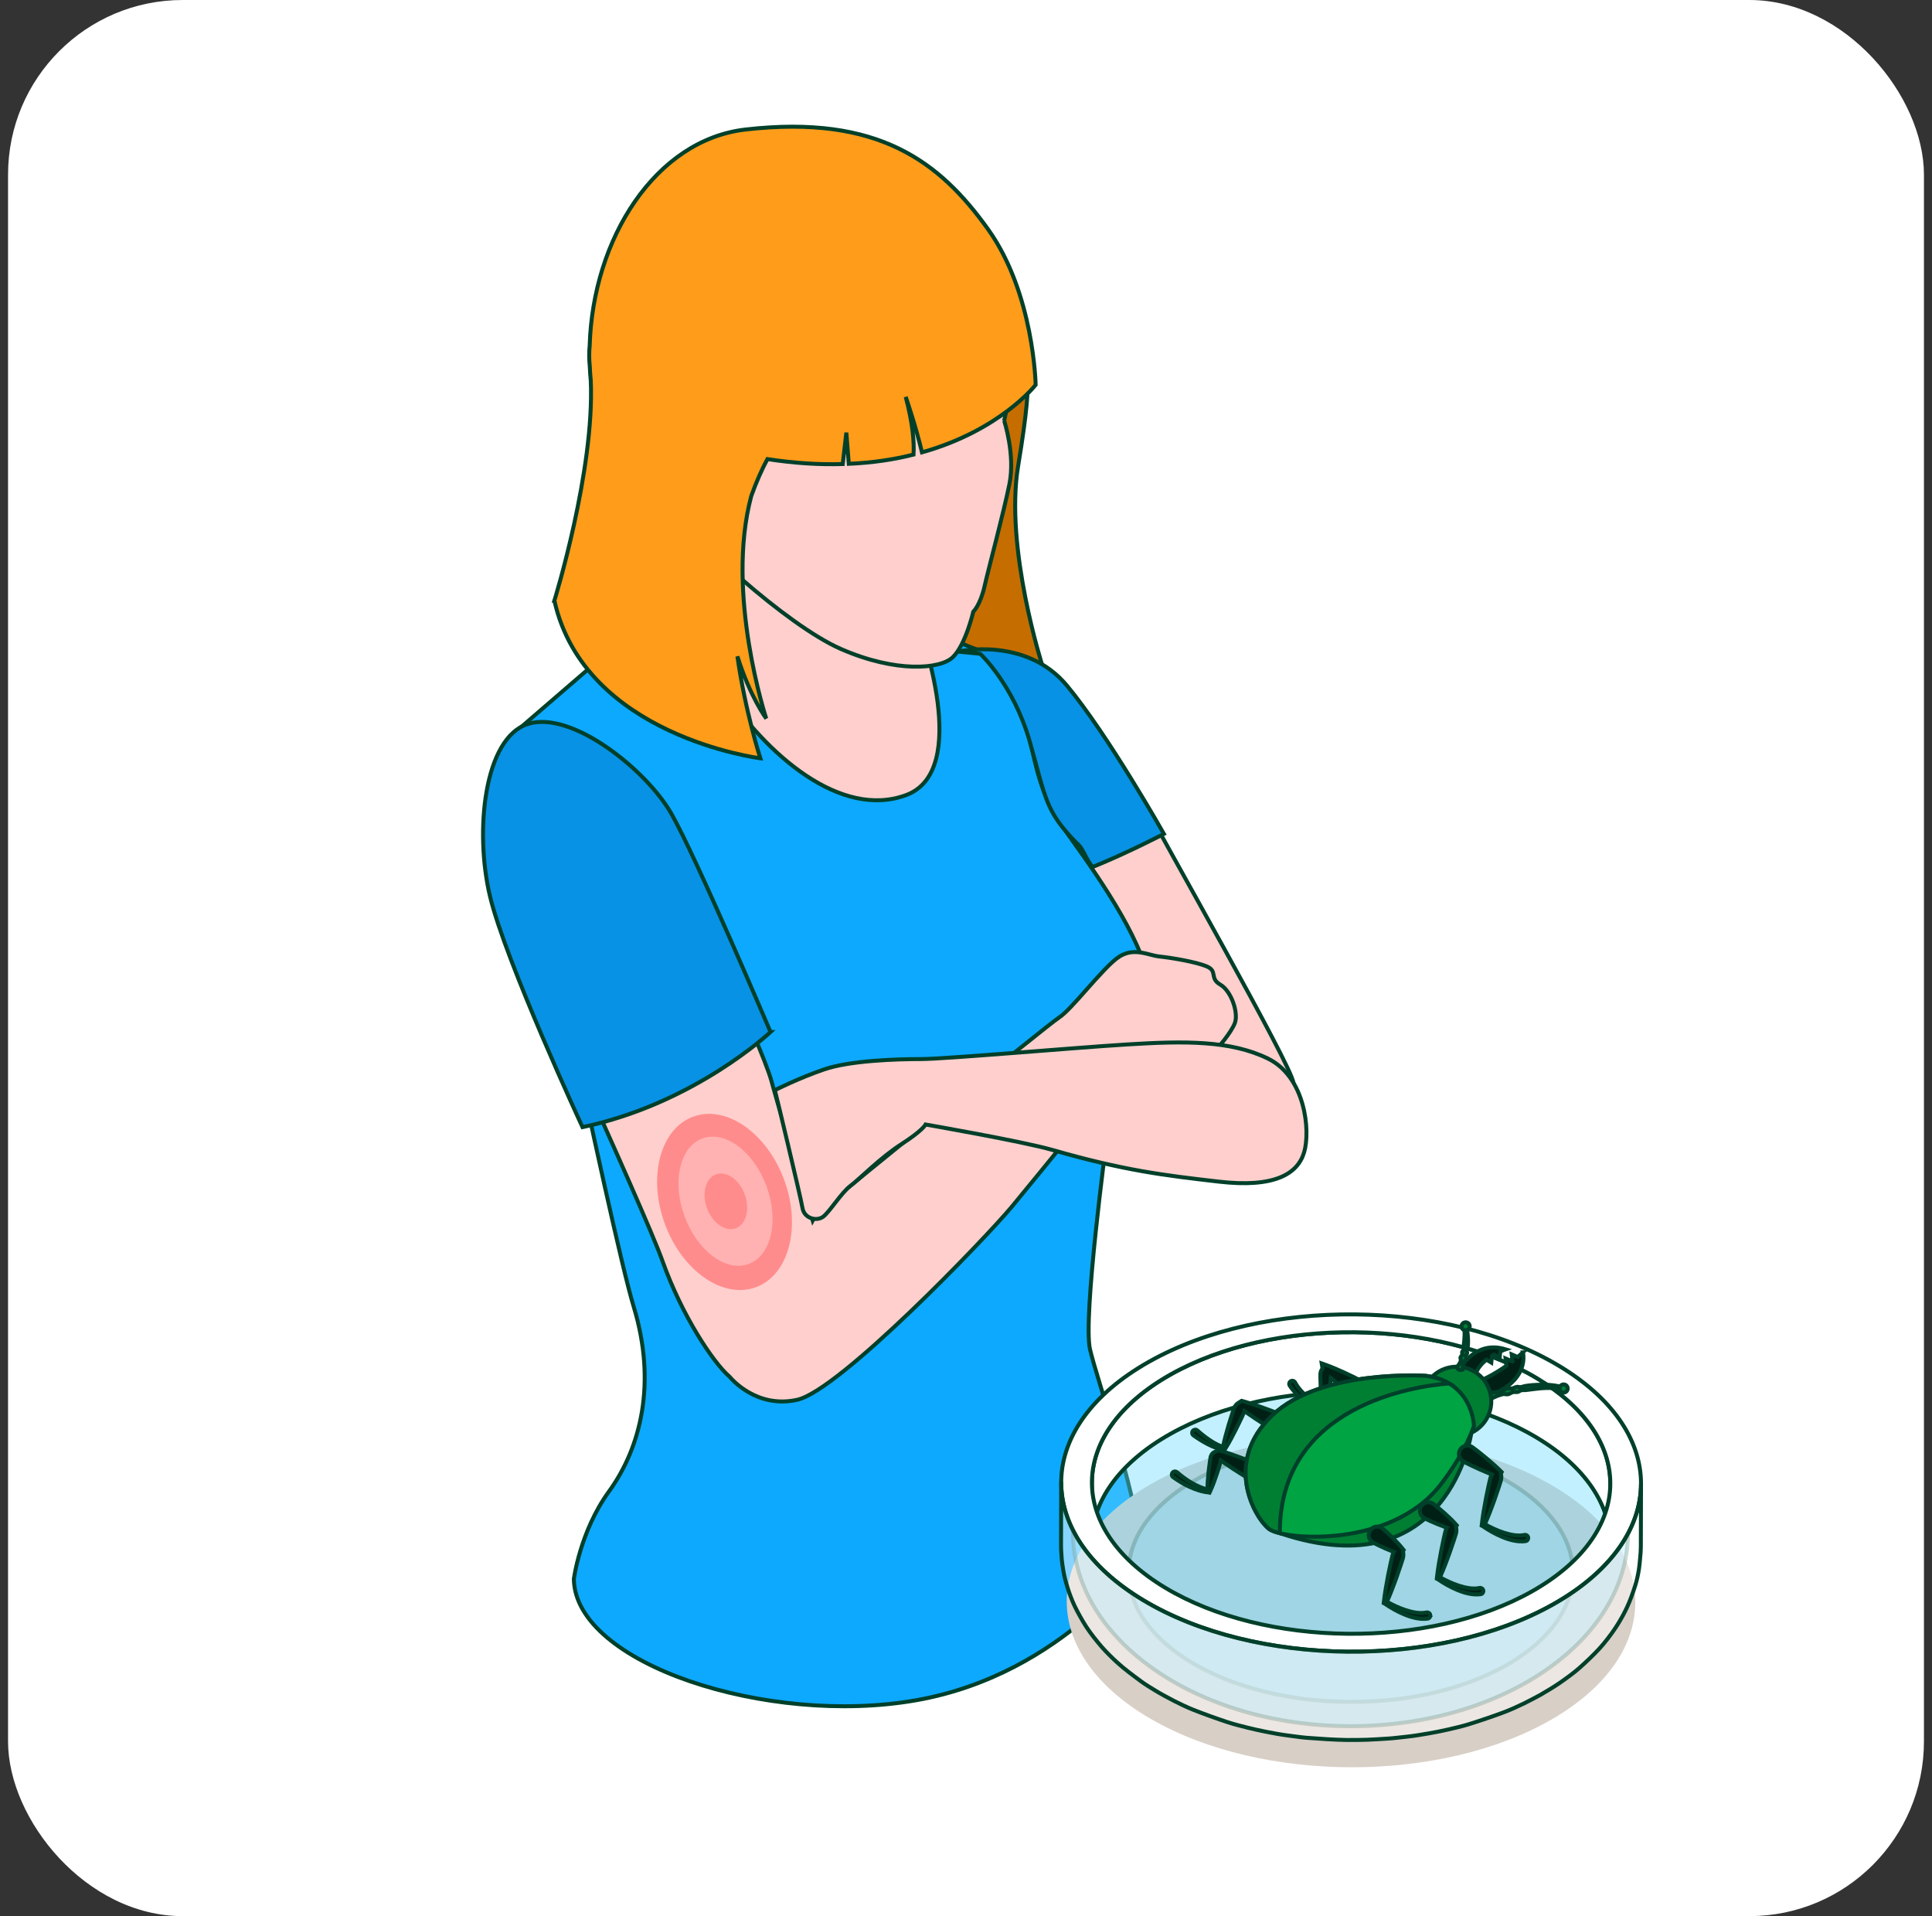
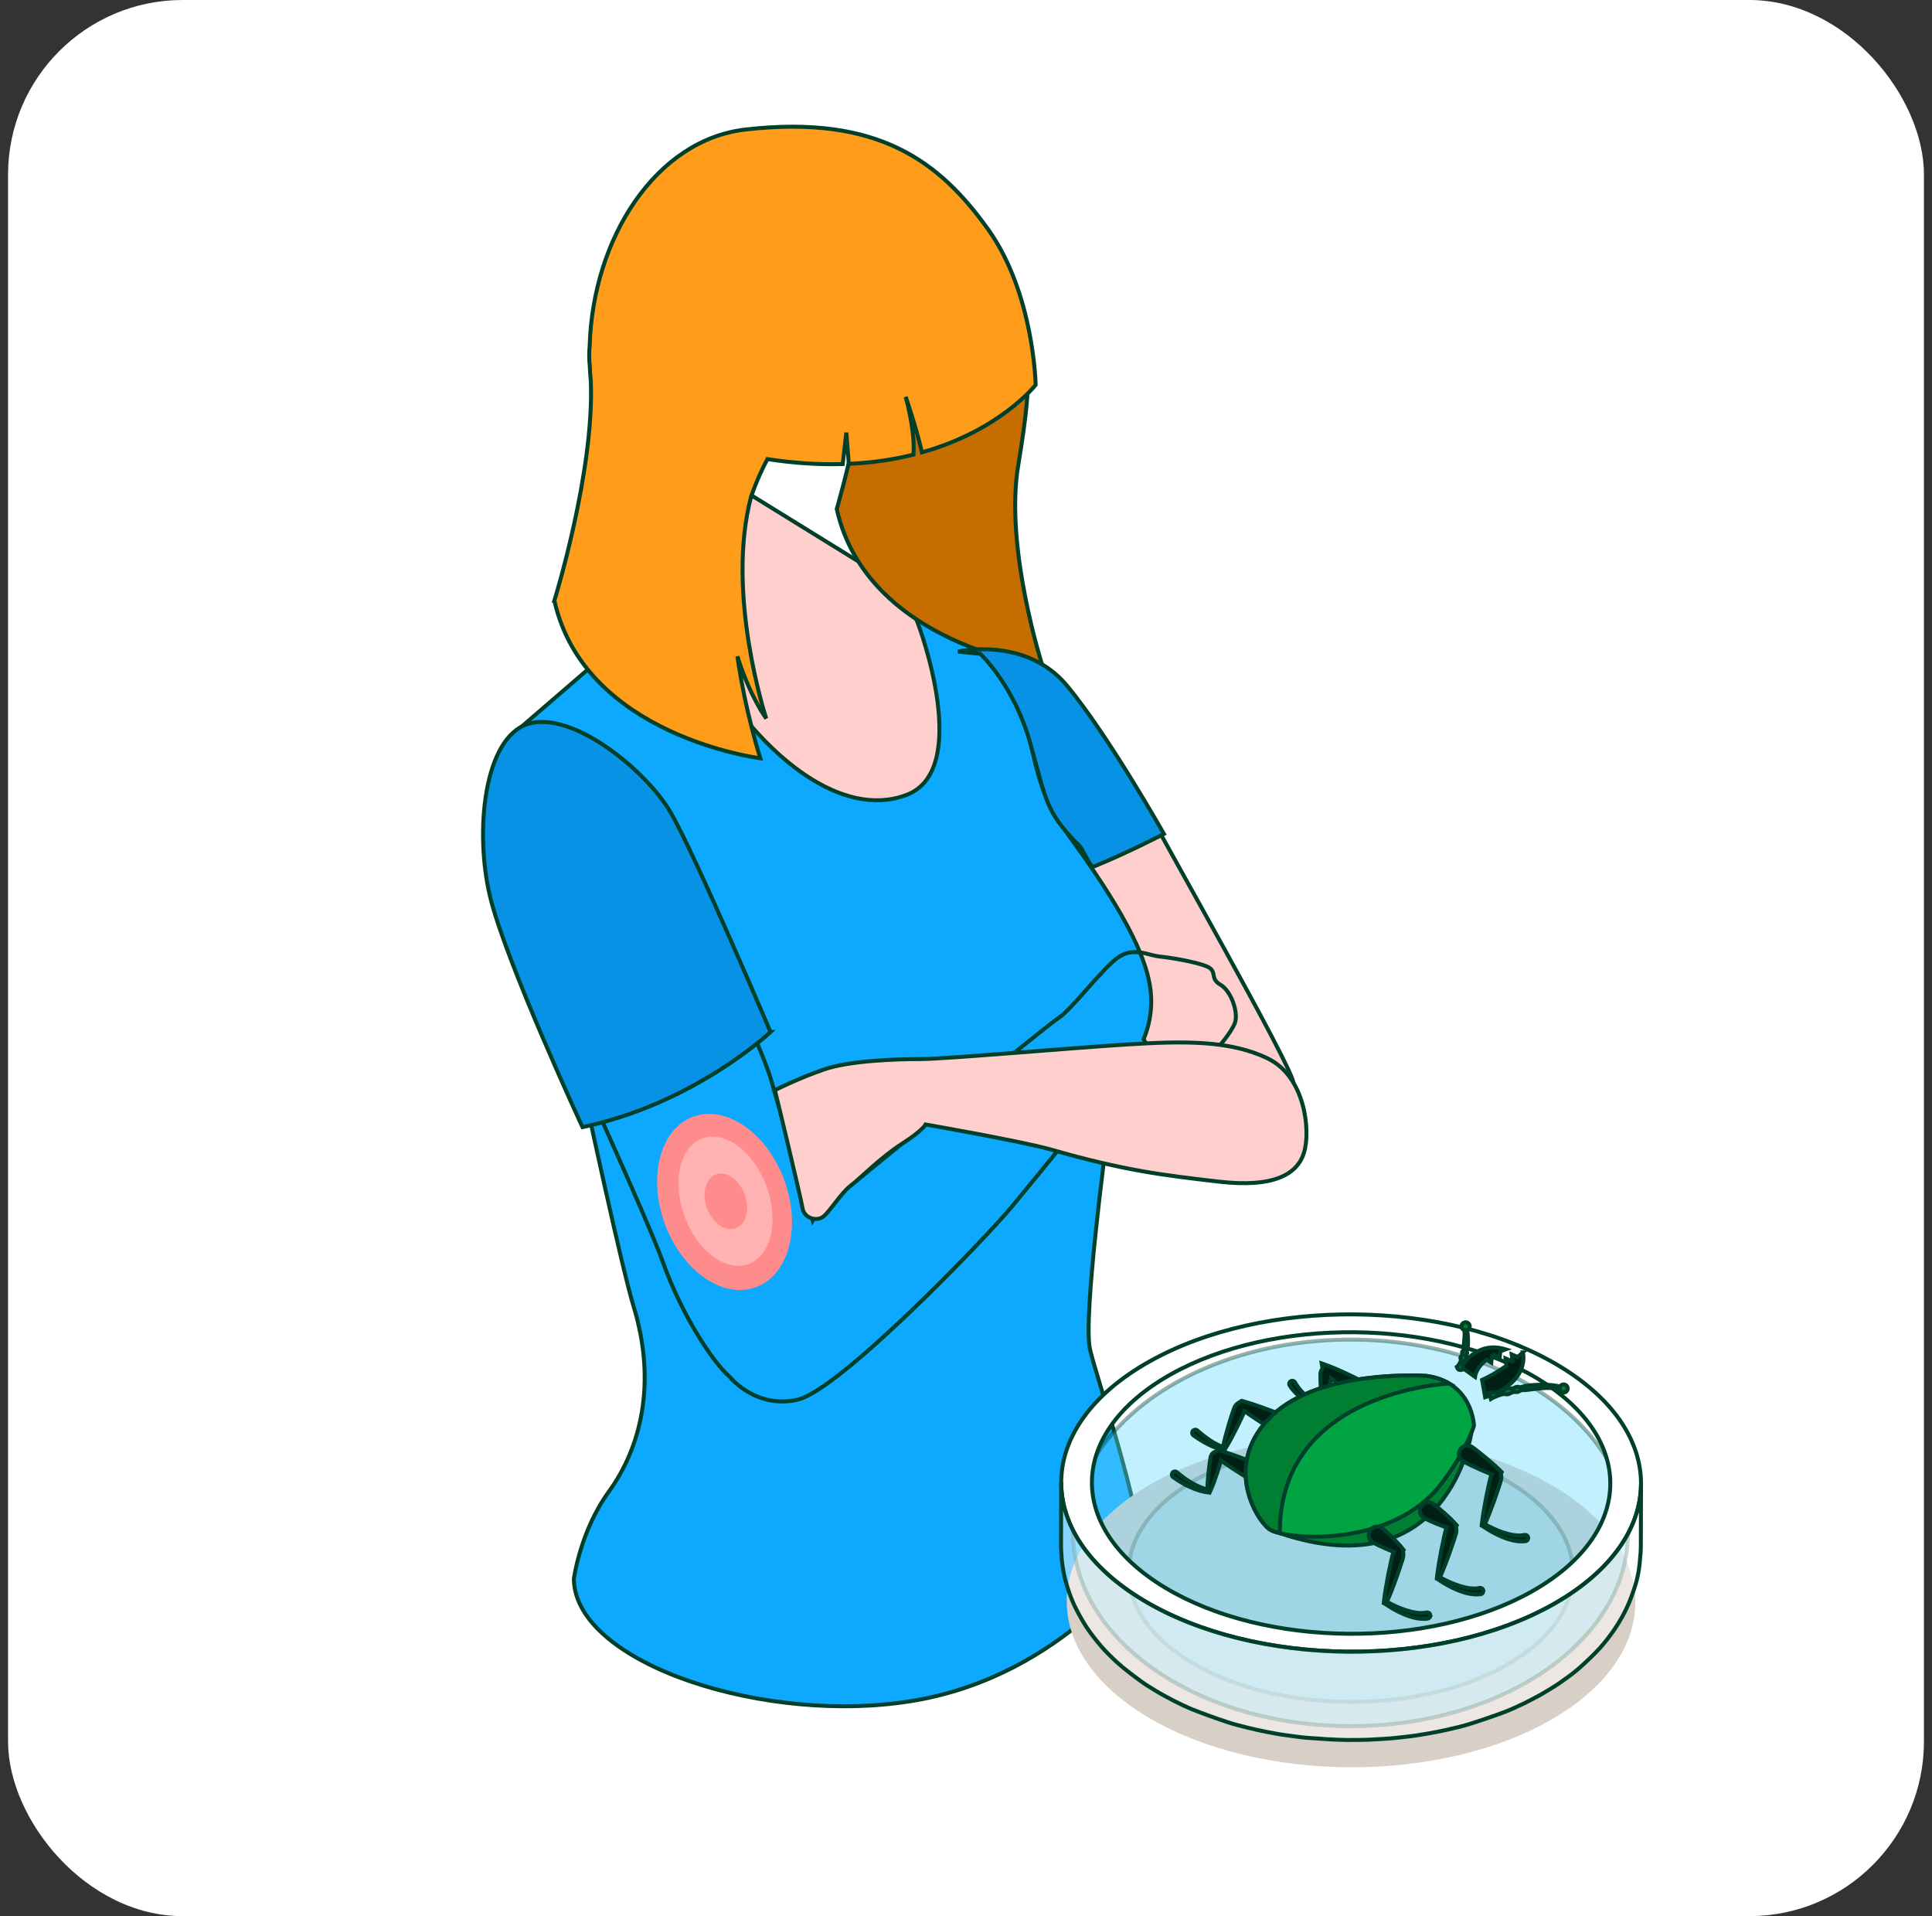
<svg xmlns="http://www.w3.org/2000/svg" width="120" height="119" viewBox="0 0 120 119" fill="none">
  <rect x="0" y="0" width="120" height="119" fill="#333333" stroke="none" />
  <g clip-path="url(#clip0_304_49497)">
    <rect x="0.5" width="119" height="119" rx="10.847" fill="white" />
    <path d="M55.55 34.731L60.906 35.452C60.906 35.452 63.2 38.339 64.326 43.704C65.451 49.071 65.451 50.288 67.656 53.354C69.862 56.421 72.661 60.524 72.966 63.5C73.461 68.326 68.736 70.806 68.736 70.806C68.736 70.806 67.251 81.853 67.701 83.793C68.151 85.732 70.271 91.632 71.036 96.683C71.036 96.683 66.133 103.966 56.908 105.592C47.683 107.218 35.719 103.33 35.643 98.067C35.643 98.067 36.026 95.104 37.82 92.632C39.806 89.896 40.801 85.892 39.362 81.158C37.922 76.423 31.655 45.768 31.655 45.768L42.051 36.805L55.55 34.731Z" fill="#0DA9FF" stroke="#00402A" stroke-width="0.246" />
    <path d="M43.682 28.916L54.519 35.611C54.519 35.611 56.6 37.75 56.901 38.43C57.202 39.11 60.358 47.864 56.287 49.376C52.217 50.887 47.585 46.866 44.871 42.712C42.156 38.557 42.051 36.807 42.051 36.807C42.051 36.807 44.379 32.195 43.683 28.917L43.682 28.916Z" fill="#FFCFCD" stroke="#00402A" stroke-width="0.246" />
    <path d="M63.504 23.402C63.504 23.402 64.387 22.024 63.238 28.94C62.388 34.046 64.764 41.405 64.764 41.405C64.764 41.405 53.849 40.036 51.973 31.611C51.973 31.611 54.63 22.629 54.047 17.053C53.324 10.131 60.373 15.018 60.373 15.018L63.504 23.402Z" fill="#C66D00" stroke="#00402A" stroke-width="0.246" />
-     <path d="M62.371 26.13C62.371 26.13 63.068 28.227 62.698 30.061C62.327 31.896 61.412 35.26 61.15 36.418C60.888 37.576 60.453 37.991 60.453 37.991C60.453 37.991 59.974 40.044 59.188 40.808C58.403 41.573 55.635 41.791 52.234 40.306C48.834 38.821 42.796 33.273 41.575 31.328C40.354 29.384 38.088 23.486 38.328 18.768C38.567 14.05 42.622 10.315 47.526 9.31C52.43 8.305 57.94 12.524 59.559 14.837C60.896 16.747 62.522 21.215 62.806 24.121L62.371 26.131V26.13Z" fill="#FFCFCD" stroke="#00402A" stroke-width="0.246" />
    <path d="M43.401 28.637C42.638 26.898 41.035 26.18 40.137 26.211C39.238 26.241 39.311 27.708 40.163 29.391C41.016 31.073 42.295 32.807 43.627 33.1C44.96 33.394 44.574 31.308 43.401 28.638V28.637Z" fill="#FFCFCD" stroke="#00402A" stroke-width="0.246" />
    <path d="M34.434 37.302C36.312 45.727 47.226 47.093 47.226 47.093C47.226 47.093 46.29 44.188 45.801 40.761C46.593 43.293 47.592 44.623 47.592 44.623C47.592 44.623 45.037 36.877 46.662 30.807C46.98 29.915 47.321 29.153 47.665 28.512C49.366 28.773 50.921 28.863 52.344 28.82L52.568 26.868L52.72 28.805C54.215 28.74 55.554 28.533 56.741 28.232C56.789 27.455 56.694 26.306 56.256 24.645C56.3 24.775 56.879 26.462 57.266 28.094C62.148 26.719 64.326 23.901 64.326 23.901C64.326 23.901 64.225 18.219 61.366 14.233C58.37 10.049 54.558 7.104 46.311 8.043C40.716 8.681 36.822 14.817 36.626 21.468C36.587 21.863 36.583 22.291 36.633 22.755V22.766C36.644 23.056 36.666 23.346 36.694 23.637C36.937 29.225 34.433 37.302 34.433 37.302H34.434Z" fill="#FF9C1A" stroke="#00402A" stroke-width="0.246" />
    <path d="M71.463 61.527C71.177 58.745 68.556 54.912 66.495 52.045C64.43 49.178 64.43 48.043 63.379 43.025L65.655 42.535C65.655 42.535 69.438 46.796 70.836 49.487C72.234 52.178 80.198 66.121 80.338 67.244C80.478 68.366 78.371 68.49 78.371 68.49L72.992 68.113L71.031 64.537C71.392 63.678 71.59 62.672 71.47 61.527H71.463Z" fill="#FFCFCD" stroke="#00402A" stroke-width="0.246" />
    <path d="M66.884 52.37C64.899 50.344 64.969 49.597 63.96 46.052C62.947 42.509 60.884 40.603 60.884 40.603L59.508 40.468C59.508 40.468 63.706 39.495 66.273 42.583C68.839 45.67 72.293 51.788 72.293 51.788C72.293 51.788 70.103 52.935 67.868 53.845C67.486 53.436 67.323 52.797 66.957 52.424L66.884 52.37Z" fill="#0792E5" stroke="#00402A" stroke-width="0.246" />
-     <path fill-rule="evenodd" clip-rule="evenodd" d="M45.309 85.492C45.469 85.686 47.035 87.484 49.516 86.933C52.137 86.351 61.2 76.918 62.836 74.952C64.475 72.987 69.896 66.284 69.896 66.284L75.538 65.191H75.541C75.541 65.191 76.488 64.133 76.706 63.515C76.924 62.897 76.488 61.55 75.795 61.149C75.451 60.951 75.413 60.743 75.377 60.548C75.34 60.351 75.306 60.168 74.959 60.02C74.267 59.727 72.703 59.474 72.01 59.402C71.827 59.383 71.634 59.334 71.432 59.282C70.868 59.137 70.232 58.973 69.535 59.402C69.037 59.709 68.245 60.602 67.49 61.453C66.812 62.217 66.164 62.948 65.786 63.19C64.986 63.7 50.719 75.353 50.719 75.353L50.478 75.802C49.78 73.488 48.356 68.749 47.913 67.124C47.321 64.94 41.454 52.182 41.454 52.182L31.448 56.542C31.448 56.542 39.949 74.952 41.158 78.343C42.368 81.733 44.303 84.62 45.291 85.479C45.297 85.484 45.303 85.488 45.309 85.492Z" fill="#FFCFCD" />
    <path d="M45.309 85.492L45.381 85.393L45.393 85.402L45.403 85.414L45.309 85.492ZM49.516 86.933L49.489 86.813L49.489 86.813L49.516 86.933ZM62.836 74.952L62.742 74.874L62.742 74.874L62.836 74.952ZM69.896 66.284L69.8 66.207L69.829 66.172L69.873 66.163L69.896 66.284ZM75.538 65.191L75.515 65.07L75.526 65.068H75.538V65.191ZM75.541 65.191L75.633 65.273L75.597 65.314H75.541V65.191ZM76.706 63.515L76.59 63.474L76.59 63.474L76.706 63.515ZM75.795 61.149L75.734 61.256L75.734 61.256L75.795 61.149ZM75.377 60.548L75.498 60.526L75.498 60.526L75.377 60.548ZM74.959 60.02L75.007 59.907L75.007 59.907L74.959 60.02ZM72.01 59.402L71.997 59.524L71.997 59.524L72.01 59.402ZM71.432 59.282L71.462 59.163L71.462 59.163L71.432 59.282ZM69.535 59.402L69.471 59.297L69.471 59.297L69.535 59.402ZM67.49 61.453L67.582 61.534L67.582 61.534L67.49 61.453ZM65.786 63.19L65.852 63.293L65.852 63.293L65.786 63.19ZM50.719 75.353L50.611 75.294L50.623 75.273L50.642 75.257L50.719 75.353ZM50.478 75.802L50.587 75.86L50.447 76.122L50.361 75.838L50.478 75.802ZM47.913 67.124L47.794 67.156L47.794 67.156L47.913 67.124ZM41.454 52.182L41.405 52.069L41.516 52.021L41.566 52.13L41.454 52.182ZM31.448 56.542L31.336 56.593L31.284 56.479L31.399 56.429L31.448 56.542ZM41.158 78.343L41.042 78.384L41.042 78.384L41.158 78.343ZM45.291 85.479L45.372 85.386L45.372 85.386L45.291 85.479ZM45.403 85.414C45.56 85.603 47.082 87.348 49.489 86.813L49.543 87.053C46.988 87.621 45.379 85.77 45.214 85.571L45.403 85.414ZM49.489 86.813C49.795 86.745 50.209 86.544 50.708 86.228C51.205 85.914 51.776 85.493 52.396 84.996C53.636 84.002 55.063 82.71 56.461 81.373C59.257 78.697 61.928 75.851 62.742 74.874L62.931 75.031C62.108 76.019 59.43 78.872 56.63 81.55C55.23 82.89 53.798 84.188 52.55 85.188C51.926 85.688 51.347 86.115 50.84 86.436C50.335 86.755 49.892 86.975 49.543 87.053L49.489 86.813ZM62.742 74.874C63.56 73.892 65.325 71.725 66.885 69.804C67.665 68.843 68.394 67.944 68.928 67.285C69.195 66.955 69.413 66.686 69.564 66.499C69.64 66.405 69.699 66.332 69.739 66.282C69.759 66.258 69.775 66.239 69.785 66.226C69.79 66.22 69.794 66.215 69.797 66.212C69.798 66.21 69.799 66.209 69.799 66.208C69.8 66.207 69.8 66.207 69.8 66.207C69.8 66.207 69.8 66.207 69.8 66.207C69.8 66.207 69.8 66.207 69.896 66.284C69.992 66.361 69.992 66.361 69.992 66.361C69.992 66.361 69.992 66.362 69.992 66.362C69.991 66.362 69.991 66.362 69.991 66.362C69.99 66.363 69.989 66.365 69.988 66.366C69.985 66.369 69.981 66.374 69.976 66.381C69.966 66.393 69.951 66.412 69.93 66.437C69.89 66.487 69.831 66.56 69.755 66.653C69.604 66.84 69.386 67.11 69.119 67.439C68.585 68.099 67.856 68.998 67.076 69.959C65.516 71.88 63.751 74.048 62.931 75.031L62.742 74.874ZM69.873 66.163L75.515 65.07L75.562 65.311L69.919 66.405L69.873 66.163ZM75.538 65.068H75.541V65.314H75.538V65.068ZM75.541 65.191C75.45 65.109 75.45 65.109 75.45 65.109C75.45 65.109 75.45 65.109 75.45 65.109C75.45 65.109 75.45 65.109 75.45 65.109C75.45 65.109 75.45 65.108 75.451 65.108C75.451 65.108 75.452 65.107 75.452 65.106C75.454 65.104 75.457 65.101 75.46 65.097C75.467 65.09 75.477 65.078 75.49 65.063C75.516 65.034 75.553 64.99 75.599 64.936C75.69 64.829 75.814 64.678 75.945 64.51C76.209 64.167 76.488 63.762 76.59 63.474L76.822 63.556C76.705 63.886 76.402 64.319 76.139 64.66C76.006 64.832 75.88 64.985 75.787 65.095C75.74 65.15 75.702 65.194 75.675 65.225C75.662 65.24 75.651 65.252 75.644 65.26C75.641 65.264 75.638 65.267 75.636 65.269C75.635 65.27 75.634 65.271 75.634 65.272C75.634 65.272 75.633 65.272 75.633 65.272C75.633 65.272 75.633 65.272 75.633 65.273C75.633 65.273 75.633 65.273 75.633 65.273C75.633 65.273 75.633 65.273 75.541 65.191ZM76.59 63.474C76.636 63.343 76.65 63.162 76.63 62.953C76.611 62.745 76.557 62.516 76.476 62.292C76.312 61.84 76.044 61.435 75.734 61.256L75.857 61.043C76.24 61.264 76.535 61.733 76.707 62.209C76.795 62.449 76.853 62.698 76.875 62.929C76.897 63.158 76.884 63.378 76.822 63.556L76.59 63.474ZM75.734 61.256C75.546 61.148 75.433 61.032 75.363 60.908C75.295 60.786 75.274 60.666 75.256 60.571L75.498 60.526C75.516 60.625 75.532 60.706 75.578 60.787C75.622 60.865 75.7 60.952 75.857 61.043L75.734 61.256ZM75.256 60.571C75.237 60.469 75.222 60.397 75.181 60.331C75.141 60.269 75.069 60.2 74.911 60.133L75.007 59.907C75.197 59.988 75.315 60.084 75.388 60.2C75.46 60.312 75.48 60.431 75.498 60.526L75.256 60.571ZM74.912 60.133C74.578 59.993 74.025 59.858 73.461 59.749C72.9 59.641 72.34 59.56 71.997 59.524L72.022 59.28C72.373 59.316 72.941 59.398 73.508 59.508C74.073 59.617 74.648 59.755 75.007 59.907L74.912 60.133ZM71.997 59.524C71.803 59.504 71.601 59.452 71.401 59.401L71.462 59.163C71.667 59.215 71.85 59.262 72.022 59.28L71.997 59.524ZM71.401 59.401C70.835 59.255 70.247 59.108 69.6 59.507L69.471 59.297C70.216 58.839 70.901 59.018 71.462 59.163L71.401 59.401ZM69.6 59.507C69.365 59.651 69.052 59.94 68.697 60.309C68.345 60.674 67.96 61.108 67.582 61.534L67.398 61.371C67.775 60.946 68.164 60.508 68.52 60.138C68.875 59.77 69.207 59.46 69.471 59.297L69.6 59.507ZM67.582 61.534C67.244 61.916 66.911 62.291 66.615 62.602C66.321 62.91 66.055 63.163 65.852 63.293L65.719 63.086C65.895 62.974 66.142 62.742 66.437 62.432C66.729 62.126 67.059 61.754 67.398 61.371L67.582 61.534ZM65.852 63.293C65.758 63.353 65.454 63.586 64.985 63.955C64.518 64.323 63.896 64.819 63.171 65.401C61.721 66.565 59.863 68.07 58.03 69.558C56.197 71.046 54.389 72.519 53.038 73.619C52.364 74.169 51.803 74.626 51.411 74.946C51.216 75.106 51.062 75.231 50.957 75.317C50.905 75.359 50.865 75.392 50.838 75.414C50.824 75.425 50.814 75.434 50.807 75.439C50.804 75.442 50.801 75.444 50.8 75.446C50.799 75.446 50.798 75.447 50.798 75.447C50.797 75.447 50.797 75.448 50.797 75.448C50.797 75.448 50.797 75.448 50.719 75.353C50.642 75.257 50.642 75.257 50.642 75.257C50.642 75.257 50.642 75.257 50.642 75.257C50.643 75.257 50.643 75.256 50.644 75.255C50.646 75.254 50.648 75.252 50.652 75.249C50.659 75.243 50.669 75.235 50.682 75.224C50.709 75.202 50.75 75.169 50.802 75.126C50.907 75.041 51.06 74.915 51.256 74.756C51.648 74.436 52.208 73.979 52.883 73.429C54.233 72.328 56.042 70.856 57.875 69.367C59.708 67.879 61.567 66.374 63.017 65.21C63.742 64.627 64.365 64.13 64.832 63.762C65.296 63.397 65.613 63.154 65.719 63.086L65.852 63.293ZM50.828 75.411L50.587 75.86L50.37 75.744L50.611 75.294L50.828 75.411ZM50.361 75.838C49.663 73.525 48.238 68.784 47.794 67.156L48.031 67.091C48.474 68.715 49.898 73.452 50.596 75.766L50.361 75.838ZM47.794 67.156C47.649 66.62 47.175 65.421 46.541 63.915C45.908 62.413 45.119 60.615 44.349 58.884C43.579 57.153 42.827 55.49 42.268 54.26C41.989 53.645 41.757 53.138 41.596 52.785C41.515 52.609 41.452 52.471 41.408 52.377C41.387 52.33 41.37 52.294 41.359 52.27C41.354 52.258 41.35 52.248 41.347 52.242C41.345 52.239 41.344 52.237 41.344 52.235C41.343 52.234 41.343 52.234 41.343 52.234C41.343 52.233 41.343 52.233 41.343 52.233C41.343 52.233 41.343 52.233 41.454 52.182C41.566 52.13 41.566 52.13 41.566 52.13C41.566 52.13 41.566 52.131 41.566 52.131C41.566 52.131 41.567 52.132 41.567 52.133C41.568 52.134 41.569 52.136 41.57 52.14C41.573 52.146 41.577 52.155 41.583 52.167C41.594 52.191 41.61 52.227 41.632 52.274C41.675 52.368 41.738 52.506 41.819 52.683C41.981 53.036 42.212 53.543 42.492 54.158C43.051 55.389 43.803 57.052 44.574 58.784C45.344 60.515 46.133 62.316 46.767 63.82C47.399 65.32 47.881 66.536 48.031 67.091L47.794 67.156ZM41.503 52.294L31.497 56.654L31.399 56.429L41.405 52.069L41.503 52.294ZM31.448 56.542C31.559 56.49 31.559 56.49 31.56 56.49C31.56 56.491 31.56 56.491 31.56 56.491C31.56 56.492 31.561 56.493 31.561 56.494C31.562 56.496 31.564 56.499 31.566 56.504C31.57 56.513 31.576 56.526 31.584 56.543C31.6 56.578 31.624 56.63 31.655 56.698C31.718 56.834 31.81 57.033 31.927 57.288C32.162 57.798 32.499 58.531 32.907 59.42C33.723 61.199 34.823 63.607 35.961 66.12C38.236 71.144 40.667 76.6 41.274 78.302L41.042 78.384C40.44 76.695 38.015 71.251 35.737 66.222C34.599 63.709 33.499 61.302 32.683 59.523C32.275 58.633 31.939 57.901 31.704 57.391C31.586 57.136 31.494 56.937 31.432 56.801C31.401 56.733 31.377 56.681 31.361 56.646C31.353 56.629 31.346 56.616 31.342 56.607C31.34 56.602 31.339 56.599 31.338 56.597C31.337 56.596 31.337 56.595 31.337 56.594C31.337 56.594 31.336 56.594 31.336 56.594C31.336 56.593 31.336 56.593 31.448 56.542ZM41.274 78.302C41.876 79.988 42.658 81.55 43.413 82.796C44.17 84.046 44.893 84.969 45.372 85.386L45.211 85.571C44.702 85.129 43.963 84.18 43.203 82.924C42.44 81.665 41.65 80.088 41.042 78.384L41.274 78.302ZM45.372 85.386C45.375 85.388 45.378 85.391 45.381 85.393L45.236 85.592C45.228 85.585 45.219 85.579 45.211 85.571L45.372 85.386Z" fill="#00402A" />
    <path d="M47.861 64.091C47.861 64.091 43.136 68.542 36.18 70C36.18 70 31.409 59.718 30.437 55.673C29.468 51.629 30.063 45.81 32.798 44.958C35.532 44.105 40.141 47.828 41.679 50.496C43.217 53.168 47.858 64.091 47.858 64.091H47.861Z" fill="#0792E5" stroke="#00402A" stroke-width="0.246" />
    <path d="M48.127 67.699C48.218 68.028 49.737 74.367 49.844 75.024C49.955 75.678 50.719 75.86 51.119 75.57C51.519 75.281 52.248 74.077 52.83 73.641C53.412 73.205 54.69 71.887 55.997 71.051C57.304 70.215 57.49 69.837 57.49 69.837C57.49 69.837 63.483 70.878 65.35 71.412C69.831 72.697 72.241 72.984 75.698 73.384C79.154 73.784 80.598 72.912 81.001 71.565C81.405 70.218 81.073 66.866 78.745 65.737C76.416 64.608 73.577 64.644 70.046 64.862C66.514 65.08 58.712 65.773 57.184 65.773C55.656 65.773 52.791 65.867 51.191 66.414C49.591 66.961 48.131 67.703 48.131 67.703L48.127 67.699Z" fill="#FFCFCD" stroke="#00402A" stroke-width="0.246" />
    <ellipse cx="45.002" cy="74.646" rx="3.95" ry="5.643" transform="rotate(-20.193 45.002 74.646)" fill="#FF8C8C" />
    <ellipse cx="45.062" cy="74.601" rx="2.71" ry="4.154" transform="rotate(-20.193 45.062 74.601)" fill="#FFCFCD" fill-opacity="0.57" />
    <ellipse cx="45.085" cy="74.607" rx="1.249" ry="1.784" transform="rotate(-20.193 45.085 74.607)" fill="#FF8C8C" />
    <g style="mix-blend-mode:multiply">
      <path d="M96.358 92.223C103.277 96.233 103.313 102.735 96.44 106.748C89.567 110.758 78.387 110.758 71.471 106.748C64.552 102.737 64.516 96.235 71.389 92.223C78.262 88.212 89.442 88.212 96.358 92.223Z" fill="#D8CFC7" />
    </g>
    <path opacity="0.4" d="M83.883 107.204C93.402 107.204 101.118 101.829 101.118 95.2C101.118 88.57 93.402 83.196 83.883 83.196C74.365 83.196 66.648 88.57 66.648 95.2C66.648 101.829 74.365 107.204 83.883 107.204Z" fill="#6BDAFF" stroke="#00402A" stroke-width="0.246" stroke-miterlimit="10" />
-     <path d="M100.019 92.146L100.01 95.836C100.015 93.479 98.501 91.115 95.455 89.285C89.257 85.566 79.064 85.462 72.69 89.054C69.449 90.88 67.818 93.309 67.812 95.746L67.822 92.056C67.829 89.62 69.459 87.191 72.699 85.365C79.076 81.773 89.269 81.876 95.465 85.596C98.513 87.425 100.027 89.79 100.019 92.146Z" fill="white" stroke="#00402A" stroke-width="0.246" stroke-miterlimit="10" />
    <g opacity="0.5">
      <path opacity="0.4" d="M97.702 97.707C97.715 93.273 91.545 89.661 83.922 89.64C76.299 89.618 70.11 93.195 70.097 97.629C70.085 102.063 76.255 105.675 83.878 105.696C91.5 105.717 97.69 102.14 97.702 97.707Z" fill="#6BDAFF" stroke="#00402A" stroke-width="0.246" stroke-miterlimit="10" />
    </g>
    <path d="M101.921 91.875C101.812 89.331 100.122 86.801 96.832 84.826C89.9 80.665 78.499 80.549 71.368 84.569C67.822 86.566 66 89.211 65.916 91.877C65.83 94.571 67.523 97.287 71.007 99.38C77.939 103.541 89.339 103.658 96.471 99.638C100.217 97.526 102.041 94.694 101.921 91.877V91.875ZM95.141 98.838C88.765 102.43 78.574 102.327 72.376 98.606C69.25 96.729 67.738 94.291 67.825 91.875C67.911 89.499 69.539 87.147 72.699 85.365C79.076 81.773 89.267 81.876 95.465 85.596C98.395 87.355 99.907 89.608 100.013 91.875C100.131 94.401 98.503 96.943 95.141 98.838Z" fill="white" stroke="#00402A" stroke-width="0.246" stroke-miterlimit="10" />
    <path opacity="0.5" d="M101.926 92.152C101.919 94.877 100.095 97.594 96.471 99.636C89.339 103.654 77.939 103.539 71.007 99.378C67.597 97.331 65.905 94.688 65.912 92.052L65.901 95.948C65.901 96.095 65.906 96.244 65.916 96.391C65.916 96.38 65.914 96.368 65.914 96.357C65.924 96.54 65.935 96.729 65.95 96.886C65.969 97.09 66.019 97.361 66.049 97.566C66.099 97.888 66.216 98.308 66.314 98.62C66.42 98.962 66.591 99.41 66.745 99.733C66.939 100.136 67.23 100.659 67.474 101.036C67.73 101.431 68.122 101.924 68.43 102.279C68.696 102.586 69.082 102.964 69.381 103.239C69.809 103.635 70.436 104.097 70.906 104.442C71.153 104.624 71.503 104.834 71.764 104.994C72.106 105.204 72.578 105.456 72.935 105.64C73.266 105.808 73.713 106.022 74.059 106.161C74.713 106.425 75.597 106.74 76.267 106.961C76.626 107.08 77.119 107.202 77.486 107.295C77.841 107.387 78.319 107.488 78.678 107.559C79.049 107.631 79.544 107.725 79.918 107.771C80.291 107.817 80.785 107.895 81.158 107.924C81.911 107.981 82.915 108.054 83.67 108.061C84.049 108.065 84.555 108.059 84.931 108.046C85.308 108.033 85.811 107.996 86.188 107.975C86.567 107.954 87.069 107.885 87.447 107.847C87.833 107.807 88.343 107.721 88.725 107.654C89.088 107.591 89.571 107.498 89.929 107.414C90.317 107.324 90.834 107.206 91.214 107.087C91.893 106.877 92.791 106.572 93.456 106.321C93.833 106.18 94.322 105.951 94.685 105.777C94.989 105.632 95.383 105.412 95.681 105.256C96.044 105.046 96.526 104.757 96.872 104.519C97.248 104.259 97.745 103.902 98.087 103.598C98.488 103.245 99.005 102.754 99.365 102.359C99.662 102.032 100.025 101.565 100.272 101.198C100.702 100.566 100.939 100.071 101.059 99.817C101.244 99.428 101.434 98.885 101.565 98.475C101.664 98.167 101.755 97.747 101.801 97.428C101.831 97.224 101.854 96.983 101.873 96.745C101.9 96.515 101.913 96.286 101.915 96.057L101.926 92.161V92.152Z" fill="white" />
    <path d="M101.926 92.152C101.919 94.877 100.095 97.594 96.471 99.636C89.339 103.654 77.939 103.539 71.007 99.378C67.597 97.331 65.905 94.688 65.912 92.052L65.901 95.948C65.901 96.095 65.906 96.244 65.916 96.391C65.916 96.38 65.914 96.368 65.914 96.357C65.924 96.54 65.935 96.729 65.95 96.886C65.969 97.09 66.019 97.361 66.049 97.566C66.099 97.888 66.216 98.308 66.314 98.62C66.42 98.962 66.591 99.41 66.745 99.733C66.939 100.136 67.23 100.659 67.474 101.036C67.73 101.431 68.122 101.924 68.43 102.279C68.696 102.586 69.082 102.964 69.381 103.239C69.809 103.635 70.436 104.097 70.906 104.442C71.153 104.624 71.503 104.834 71.764 104.994C72.106 105.204 72.578 105.456 72.935 105.64C73.266 105.808 73.713 106.022 74.059 106.161C74.713 106.425 75.597 106.74 76.267 106.961C76.626 107.08 77.119 107.202 77.486 107.295C77.841 107.387 78.319 107.488 78.678 107.559C79.049 107.631 79.544 107.725 79.918 107.771C80.291 107.817 80.785 107.895 81.158 107.924C81.911 107.981 82.915 108.054 83.67 108.061C84.049 108.065 84.555 108.059 84.931 108.046C85.308 108.033 85.811 107.996 86.188 107.975C86.567 107.954 87.069 107.885 87.447 107.847C87.833 107.807 88.343 107.721 88.725 107.654C89.088 107.591 89.571 107.498 89.929 107.414C90.317 107.324 90.834 107.206 91.214 107.087C91.893 106.877 92.791 106.572 93.456 106.321C93.833 106.18 94.322 105.951 94.685 105.777C94.989 105.632 95.383 105.412 95.681 105.256C96.044 105.046 96.526 104.757 96.872 104.519C97.248 104.259 97.745 103.902 98.087 103.598C98.488 103.245 99.005 102.754 99.365 102.359C99.662 102.032 100.025 101.565 100.272 101.198C100.702 100.566 100.939 100.071 101.059 99.817C101.244 99.428 101.434 98.885 101.565 98.475C101.664 98.167 101.755 97.747 101.801 97.428C101.831 97.224 101.854 96.983 101.873 96.745C101.9 96.515 101.913 96.286 101.915 96.057L101.926 92.161V92.152Z" stroke="#00402A" stroke-width="0.246" stroke-miterlimit="10" />
    <path d="M93.144 84.337L93.187 83.931C93.382 83.843 93.514 83.799 93.514 83.799C91.677 83.229 90.762 84.895 90.762 84.895L91.613 85.509C91.686 85.067 91.989 84.712 92.331 84.442L92.627 84.623L92.67 84.204C92.714 84.177 92.757 84.152 92.8 84.127L93.144 84.337Z" fill="#002015" stroke="#00402A" stroke-width="0.246" stroke-miterlimit="10" />
    <path d="M94.591 83.988C94.485 84.088 94.378 84.184 94.27 84.276L93.895 84.115L93.947 84.54C93.947 84.54 93.939 84.547 93.936 84.55L93.514 84.368L93.57 84.819C92.74 85.404 92.057 85.698 92.057 85.698L92.246 86.775C95.097 85.826 94.59 83.988 94.59 83.988H94.591Z" fill="#002015" stroke="#00402A" stroke-width="0.246" stroke-miterlimit="10" />
    <path d="M91.39 88.979C91.39 88.979 89.989 98.748 79.493 95.217L91.39 88.979Z" fill="#007F33" stroke="#00402A" stroke-width="0.246" stroke-miterlimit="10" />
    <path d="M97.164 85.982C97.052 85.961 96.946 86.017 96.895 86.111C95.999 85.885 94.787 86.058 94.712 86.079C94.618 86.103 94.559 86.133 94.437 86.147C94.34 86.16 94.305 86.096 94.149 86.144C94.061 86.173 94.006 86.224 93.879 86.233C93.737 86.241 93.613 86.185 93.459 86.297C93.417 86.327 93.376 86.359 93.331 86.375C93.183 86.416 92.789 86.492 92.483 86.505L92.601 86.882C92.851 86.723 93.241 86.602 93.381 86.577C93.471 86.566 93.57 86.615 93.668 86.588C93.796 86.566 93.883 86.448 94.066 86.45C94.152 86.45 94.26 86.467 94.343 86.418C94.386 86.394 94.427 86.36 94.472 86.349C94.563 86.325 94.658 86.335 94.75 86.332C95.646 86.225 95.987 86.146 96.866 86.244C96.873 86.359 96.954 86.457 97.072 86.48C97.208 86.505 97.342 86.415 97.368 86.278C97.393 86.141 97.302 86.007 97.165 85.982H97.164Z" fill="#007F33" stroke="#00402A" stroke-width="0.246" stroke-miterlimit="10" />
-     <path d="M90.967 89.128C92.125 88.855 92.842 87.694 92.569 86.537C92.295 85.379 91.135 84.661 89.977 84.935C88.819 85.208 88.102 86.368 88.375 87.526C88.649 88.684 89.809 89.401 90.967 89.128Z" fill="#007F33" stroke="#00402A" stroke-width="0.246" stroke-miterlimit="10" />
    <path d="M88.573 85.446C88.573 85.446 82.048 85.002 79.008 87.916C75.968 90.831 77.931 94.251 78.819 94.948C79.705 95.645 86.371 96.18 89.461 92.225C91.044 90.198 91.551 88.551 91.551 88.551C91.551 88.551 91.487 85.827 88.574 85.447L88.573 85.446Z" fill="#00A443" stroke="#00402A" stroke-width="0.246" stroke-miterlimit="10" />
    <path d="M91.287 82.354C91.276 82.214 91.155 82.111 91.015 82.121C90.875 82.132 90.771 82.252 90.781 82.392C90.789 82.501 90.864 82.587 90.962 82.615C90.964 82.685 90.967 82.773 90.969 82.883C90.962 83.255 90.897 83.686 90.897 83.686C90.9 83.74 90.916 83.797 90.897 83.85C90.891 83.875 90.861 83.898 90.838 83.921C90.776 83.984 90.853 84.073 90.81 84.163C90.784 84.213 90.722 84.251 90.713 84.303C90.692 84.368 90.746 84.418 90.74 84.48C90.711 84.601 90.595 84.811 90.484 84.889C90.546 85.069 90.631 85.116 90.838 85.062C90.854 84.832 90.907 84.617 90.937 84.543C90.95 84.518 90.978 84.497 91.005 84.477C91.11 84.391 91.043 84.313 91.047 84.224C91.048 84.146 91.085 84.135 91.118 84.066C91.16 83.977 91.09 83.957 91.098 83.89C91.106 83.77 91.214 83.756 91.177 83.048C91.171 82.902 91.152 82.757 91.125 82.614C91.225 82.574 91.293 82.474 91.285 82.359L91.287 82.354Z" fill="#007F33" stroke="#00402A" stroke-width="0.246" stroke-miterlimit="10" />
    <path d="M94.916 95.477C94.894 95.371 94.79 95.305 94.685 95.327H94.684C94.488 95.37 94.272 95.37 94.055 95.34C93.839 95.311 93.621 95.257 93.406 95.187C93.191 95.119 92.98 95.033 92.773 94.939C92.587 94.855 92.402 94.761 92.227 94.659C92.334 94.42 92.433 94.18 92.526 93.938C92.63 93.677 92.725 93.413 92.821 93.151C92.915 92.886 93.005 92.622 93.093 92.357C93.134 92.223 93.182 92.091 93.22 91.957C93.237 91.889 93.247 91.82 93.249 91.749C93.25 91.677 93.244 91.603 93.22 91.525L93.272 91.424L93.124 91.276C93.059 91.211 92.991 91.149 92.924 91.087L92.72 90.904C92.584 90.783 92.445 90.664 92.305 90.548C92.165 90.432 92.025 90.316 91.882 90.204C91.74 90.091 91.596 89.98 91.449 89.875C91.432 89.862 91.409 89.848 91.389 89.838C91.133 89.701 90.814 89.798 90.678 90.055C90.541 90.311 90.638 90.629 90.894 90.766C91.053 90.852 91.217 90.931 91.379 91.009C91.541 91.089 91.709 91.163 91.874 91.238C92.04 91.313 92.208 91.385 92.377 91.455L92.631 91.558C92.642 91.563 92.654 91.566 92.663 91.571C92.66 91.576 92.657 91.582 92.654 91.587C92.619 91.649 92.592 91.714 92.573 91.781C92.537 91.916 92.509 92.053 92.477 92.19C92.417 92.463 92.359 92.737 92.305 93.01C92.253 93.286 92.202 93.561 92.156 93.838C92.111 94.115 92.068 94.393 92.038 94.675L92.03 94.748L92.073 94.767C92.267 94.904 92.466 95.025 92.673 95.141C92.878 95.255 93.09 95.36 93.311 95.451C93.53 95.542 93.758 95.62 93.998 95.671C94.237 95.722 94.49 95.745 94.751 95.712C94.755 95.712 94.762 95.712 94.766 95.709C94.871 95.686 94.938 95.583 94.916 95.478V95.477Z" fill="#002015" stroke="#00402A" stroke-width="0.246" stroke-miterlimit="10" />
    <path d="M92.129 98.77C92.106 98.665 92.003 98.598 91.898 98.62H91.896C91.701 98.663 91.484 98.663 91.268 98.633C91.051 98.604 90.833 98.55 90.619 98.48C90.404 98.412 90.192 98.326 89.986 98.232C89.799 98.148 89.615 98.054 89.44 97.952C89.546 97.713 89.645 97.473 89.739 97.231C89.842 96.97 89.938 96.706 90.033 96.444C90.127 96.18 90.218 95.916 90.305 95.65C90.347 95.516 90.394 95.384 90.433 95.251C90.45 95.182 90.46 95.114 90.461 95.042C90.463 94.971 90.456 94.896 90.433 94.818L90.483 94.734L90.337 94.571C90.286 94.516 90.234 94.465 90.183 94.41L90.025 94.256C89.919 94.154 89.812 94.056 89.702 93.959C89.593 93.862 89.484 93.766 89.371 93.674C89.26 93.58 89.147 93.489 89.032 93.402C89.01 93.386 88.983 93.368 88.958 93.356C88.698 93.224 88.382 93.326 88.25 93.585C88.118 93.844 88.219 94.161 88.479 94.293C88.608 94.358 88.74 94.418 88.872 94.477C89.004 94.538 89.139 94.594 89.274 94.649C89.409 94.705 89.546 94.757 89.683 94.808L89.871 94.875C89.871 94.875 89.868 94.88 89.866 94.882C89.831 94.944 89.804 95.009 89.785 95.076C89.748 95.211 89.721 95.348 89.689 95.484C89.629 95.758 89.572 96.032 89.518 96.305C89.465 96.581 89.414 96.856 89.368 97.133C89.324 97.409 89.281 97.688 89.25 97.969L89.243 98.043L89.285 98.062C89.48 98.199 89.678 98.32 89.885 98.436C90.091 98.55 90.302 98.655 90.523 98.746C90.743 98.837 90.97 98.915 91.21 98.966C91.449 99.016 91.702 99.04 91.963 99.007C91.968 99.007 91.974 99.007 91.979 99.004C92.084 98.981 92.151 98.878 92.129 98.773V98.77Z" fill="#002015" stroke="#00402A" stroke-width="0.246" stroke-miterlimit="10" />
    <path d="M88.834 100.291C88.811 100.186 88.708 100.119 88.603 100.141H88.601C88.406 100.184 88.189 100.184 87.973 100.154C87.757 100.125 87.539 100.071 87.324 100.001C87.109 99.933 86.897 99.847 86.691 99.753C86.504 99.669 86.32 99.575 86.145 99.473C86.252 99.234 86.35 98.994 86.444 98.752C86.547 98.492 86.643 98.227 86.738 97.965C86.832 97.701 86.923 97.437 87.01 97.171C87.052 97.037 87.1 96.905 87.138 96.772C87.155 96.703 87.165 96.635 87.166 96.563C87.168 96.492 87.162 96.417 87.138 96.339L87.184 96.264L87.049 96.097C87.004 96.041 86.956 95.99 86.912 95.936L86.77 95.782C86.675 95.68 86.578 95.582 86.481 95.485C86.382 95.388 86.283 95.292 86.182 95.2C86.081 95.106 85.98 95.015 85.873 94.928C85.849 94.909 85.822 94.889 85.795 94.875C85.542 94.734 85.221 94.824 85.079 95.077C84.937 95.33 85.028 95.652 85.281 95.793C85.4 95.86 85.523 95.921 85.647 95.981C85.769 96.041 85.895 96.099 86.021 96.154C86.147 96.21 86.274 96.264 86.404 96.317L86.579 96.385C86.579 96.385 86.573 96.395 86.57 96.399C86.535 96.461 86.508 96.527 86.489 96.594C86.454 96.729 86.425 96.865 86.393 97.002C86.333 97.276 86.275 97.55 86.221 97.823C86.169 98.099 86.118 98.374 86.072 98.651C86.027 98.927 85.984 99.206 85.954 99.487L85.946 99.561L85.989 99.58C86.183 99.716 86.382 99.837 86.589 99.954C86.794 100.068 87.006 100.173 87.227 100.264C87.446 100.354 87.674 100.432 87.914 100.483C88.153 100.534 88.406 100.558 88.667 100.525C88.671 100.525 88.678 100.525 88.683 100.522C88.787 100.499 88.854 100.396 88.832 100.291H88.834Z" fill="#002015" stroke="#00402A" stroke-width="0.246" stroke-miterlimit="10" />
    <path d="M84.546 85.762C84.38 85.671 84.213 85.587 84.043 85.504C83.874 85.42 83.703 85.341 83.532 85.261C83.361 85.181 83.189 85.103 83.014 85.03L82.751 84.921C82.662 84.885 82.575 84.849 82.484 84.817L82.093 84.675L82.144 84.994C82.096 85.046 82.069 85.099 82.048 85.151C82.029 85.204 82.018 85.258 82.013 85.312C82.008 85.42 82.013 85.528 82.013 85.638C82.018 85.854 82.023 86.072 82.034 86.29C82.046 86.508 82.058 86.725 82.077 86.943C82.091 87.108 82.107 87.274 82.129 87.441C81.996 87.359 81.865 87.272 81.738 87.181C81.564 87.059 81.396 86.928 81.237 86.79C81.078 86.651 80.927 86.505 80.79 86.351C80.654 86.195 80.534 86.029 80.441 85.856C80.441 85.856 80.436 85.847 80.433 85.842C80.374 85.751 80.255 85.726 80.164 85.784C80.074 85.843 80.048 85.963 80.107 86.053C80.236 86.252 80.387 86.424 80.549 86.582C80.712 86.737 80.885 86.879 81.065 87.01C81.245 87.14 81.429 87.259 81.618 87.371C81.808 87.482 81.999 87.585 82.201 87.679L82.287 87.746L82.323 87.609C82.379 87.394 82.422 87.18 82.462 86.965C82.503 86.75 82.535 86.535 82.568 86.319C82.6 86.104 82.627 85.888 82.653 85.671C82.656 85.64 82.659 85.609 82.662 85.578L82.667 85.581C82.809 85.707 82.953 85.831 83.098 85.951C83.243 86.072 83.389 86.193 83.537 86.309C83.685 86.427 83.833 86.543 83.986 86.653C84.003 86.666 84.024 86.679 84.043 86.69C84.298 86.828 84.618 86.736 84.756 86.481C84.894 86.227 84.802 85.907 84.547 85.769L84.546 85.762Z" fill="#002015" stroke="#00402A" stroke-width="0.246" stroke-miterlimit="10" />
    <path d="M79.495 87.827C79.31 87.748 79.123 87.675 78.933 87.603C78.745 87.53 78.555 87.461 78.365 87.395C78.174 87.328 77.983 87.261 77.789 87.199L77.498 87.107C77.399 87.078 77.304 87.048 77.204 87.021L77.119 86.998L76.898 87.138C76.835 87.178 76.788 87.226 76.75 87.277C76.712 87.328 76.682 87.38 76.658 87.438C76.614 87.552 76.579 87.668 76.539 87.784C76.462 88.017 76.388 88.251 76.318 88.484C76.249 88.72 76.181 88.955 76.119 89.192C76.061 89.409 76.009 89.627 75.963 89.846C75.948 89.843 75.934 89.84 75.921 89.835C75.883 89.826 75.845 89.811 75.808 89.799C75.734 89.77 75.659 89.738 75.586 89.7C75.439 89.627 75.296 89.544 75.159 89.452C75.089 89.407 75.023 89.358 74.956 89.31L74.757 89.16L74.563 89.003L74.373 88.841L74.369 88.838C74.369 88.838 74.358 88.83 74.353 88.825C74.264 88.764 74.143 88.787 74.082 88.876C74.022 88.965 74.044 89.086 74.133 89.146L74.348 89.293L74.566 89.434L74.789 89.568C74.865 89.609 74.94 89.654 75.018 89.692C75.172 89.773 75.331 89.845 75.497 89.905C75.579 89.937 75.664 89.962 75.75 89.985C75.793 89.994 75.837 90.005 75.882 90.013C75.928 90.021 75.968 90.028 76.026 90.028H76.071L76.104 89.974C76.237 89.763 76.356 89.549 76.474 89.332C76.591 89.116 76.703 88.898 76.812 88.678C76.922 88.459 77.027 88.238 77.131 88.017C77.18 87.905 77.234 87.796 77.28 87.683C77.287 87.667 77.29 87.651 77.294 87.633L77.496 87.776C77.662 87.894 77.831 88.007 77.998 88.118C78.166 88.23 78.335 88.341 78.507 88.448C78.677 88.556 78.849 88.663 79.022 88.763C79.04 88.772 79.06 88.784 79.079 88.791C79.347 88.906 79.655 88.782 79.768 88.515C79.883 88.247 79.759 87.939 79.492 87.826L79.495 87.827Z" fill="#002015" stroke="#00402A" stroke-width="0.246" stroke-miterlimit="10" />
    <path d="M78.101 90.931C77.905 90.847 77.707 90.769 77.508 90.691C77.309 90.613 77.108 90.54 76.908 90.467C76.707 90.393 76.505 90.323 76.302 90.255L75.995 90.155C75.891 90.123 75.789 90.091 75.684 90.061L75.369 90.212C75.315 90.252 75.28 90.295 75.253 90.341C75.226 90.385 75.207 90.433 75.194 90.481C75.174 90.58 75.162 90.678 75.147 90.777C75.12 90.976 75.093 91.175 75.07 91.374C75.05 91.574 75.031 91.774 75.018 91.975C75.007 92.148 74.997 92.323 74.997 92.5C74.937 92.487 74.875 92.47 74.816 92.451C74.725 92.424 74.636 92.388 74.548 92.353C74.372 92.282 74.202 92.194 74.036 92.1C73.871 92.007 73.712 91.9 73.557 91.79C73.479 91.736 73.406 91.674 73.33 91.618L73.11 91.436L73.104 91.431C73.104 91.431 73.094 91.423 73.09 91.42C73 91.359 72.879 91.381 72.819 91.471C72.759 91.56 72.781 91.68 72.87 91.741L73.12 91.911C73.206 91.964 73.288 92.019 73.376 92.07C73.549 92.172 73.728 92.268 73.91 92.35C74.093 92.433 74.281 92.506 74.475 92.565C74.572 92.594 74.669 92.621 74.768 92.641C74.868 92.662 74.964 92.68 75.075 92.686L75.126 92.7L75.164 92.621C75.25 92.435 75.325 92.247 75.396 92.058C75.468 91.868 75.532 91.677 75.597 91.488C75.66 91.297 75.718 91.105 75.775 90.914C75.794 90.845 75.815 90.777 75.832 90.707L76.015 90.834C76.192 90.957 76.37 91.076 76.548 91.192C76.728 91.308 76.906 91.426 77.088 91.537C77.269 91.65 77.45 91.762 77.635 91.868C77.652 91.878 77.67 91.887 77.689 91.895C77.955 92.01 78.265 91.887 78.379 91.62C78.494 91.353 78.371 91.044 78.104 90.93L78.101 90.931Z" fill="#002015" stroke="#00402A" stroke-width="0.246" stroke-miterlimit="10" />
    <path d="M79.006 87.916C82.047 85.002 88.571 85.446 88.571 85.446C89.155 85.522 89.624 85.692 90.003 85.916C87.903 86.084 79.465 87.251 79.492 95.217C79.172 95.138 78.938 95.045 78.815 94.948C77.929 94.251 75.964 90.831 79.005 87.916H79.006Z" fill="#007F33" stroke="#00402A" stroke-width="0.246" stroke-miterlimit="10" />
  </g>
  <defs>
    <clipPath id="clip0_304_49497">
      <rect x="0.5" width="119" height="119" rx="10.847" fill="white" />
    </clipPath>
  </defs>
</svg>